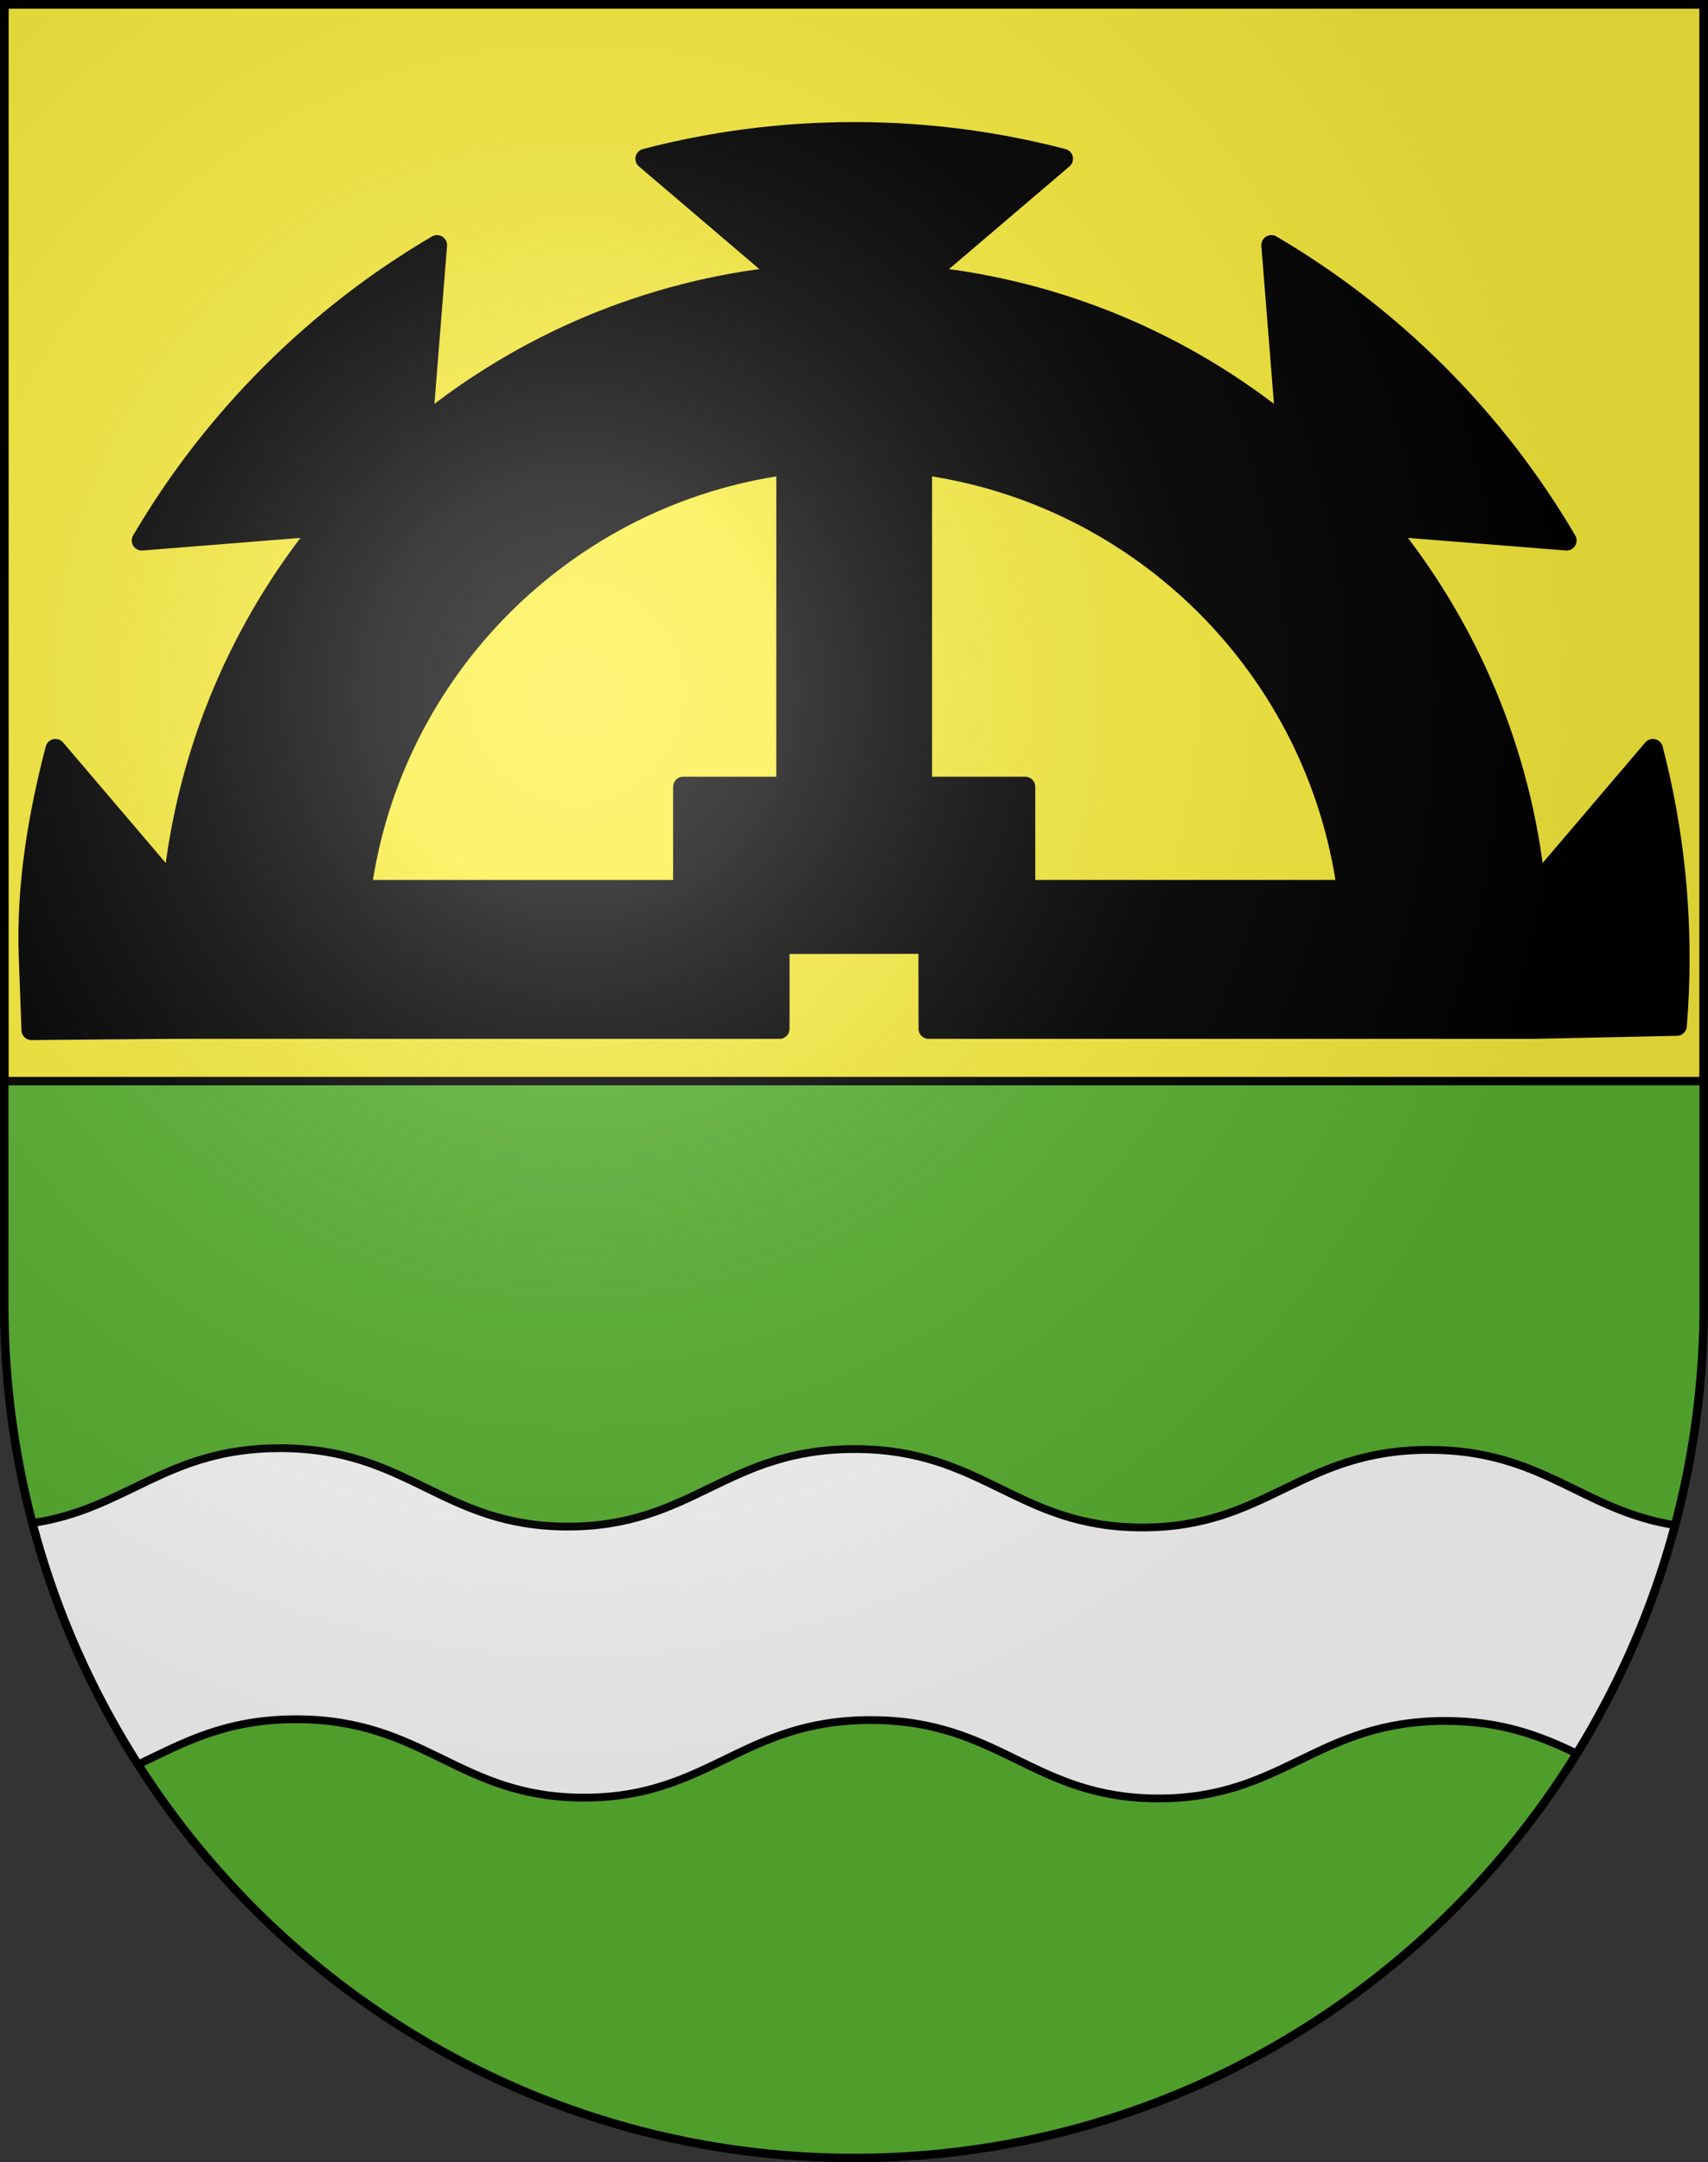
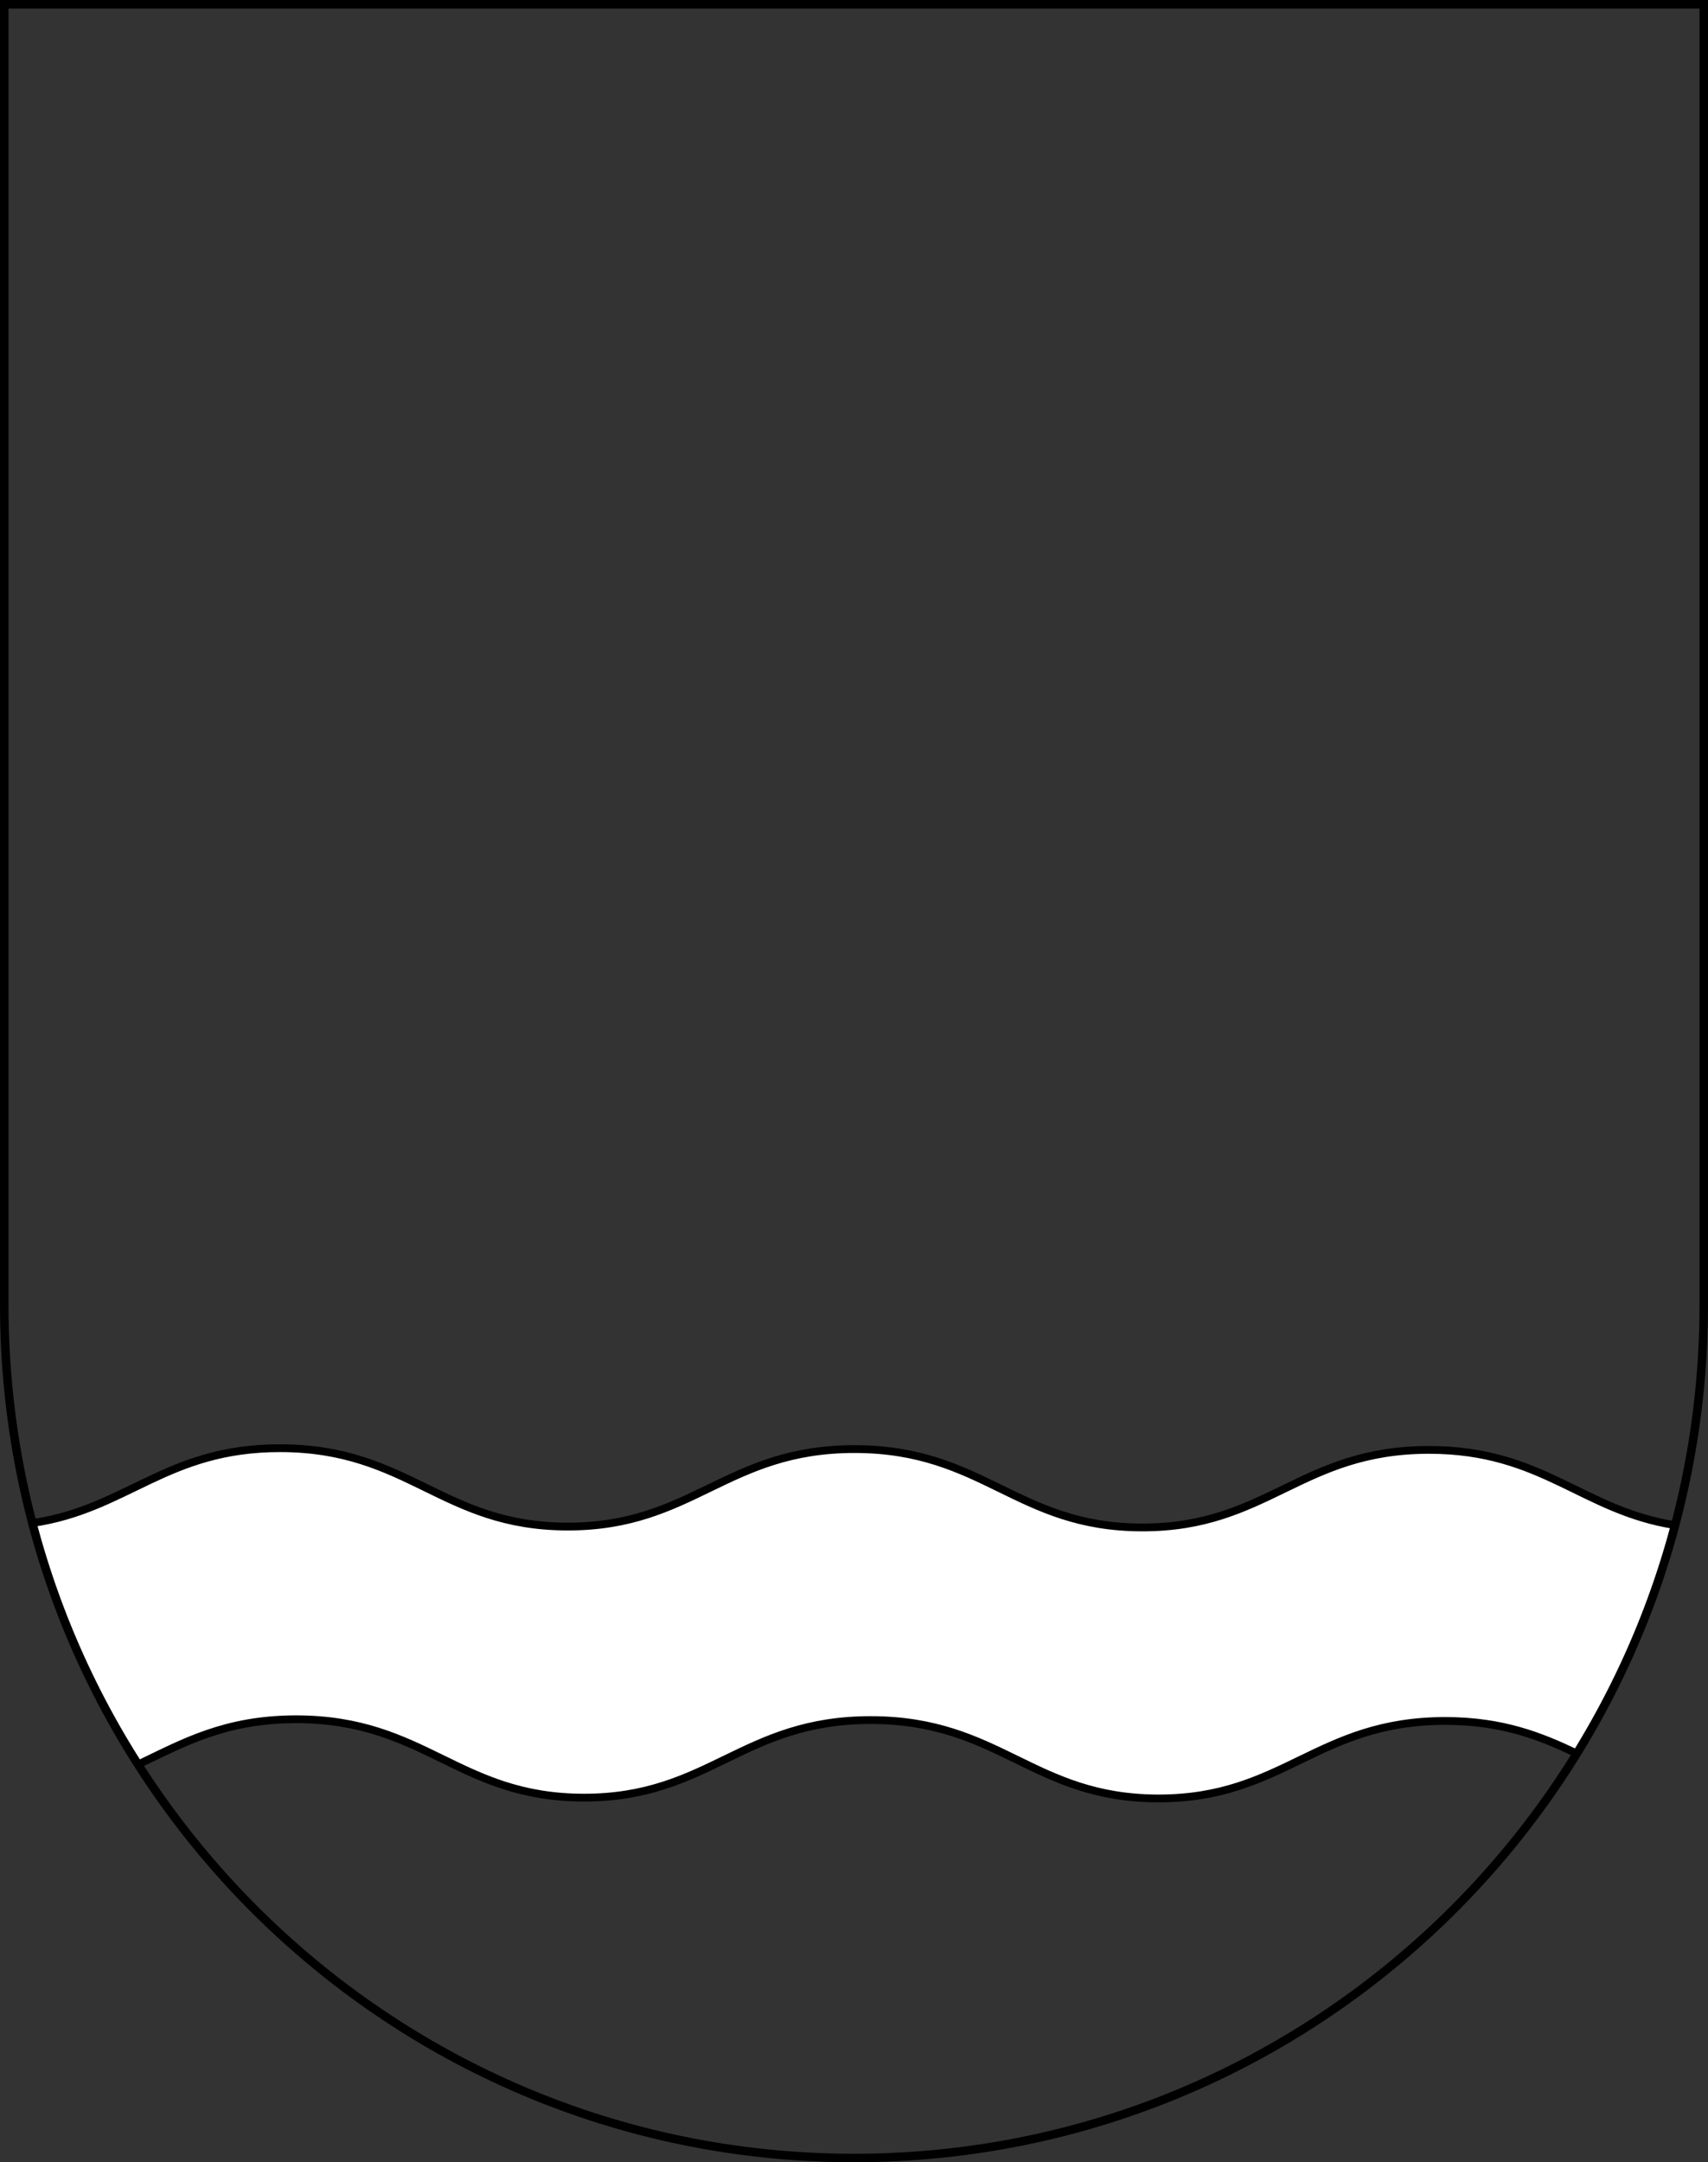
- <svg xmlns="http://www.w3.org/2000/svg" xmlns:ns1="http://sodipodi.sourceforge.net/DTD/sodipodi-0.dtd" xmlns:ns2="http://www.inkscape.org/namespaces/inkscape" xmlns:ns4="http://ns.adobe.com/AdobeIllustrator/10.0/" xmlns:xlink="http://www.w3.org/1999/xlink" height="763" width="603" version="1.0" id="svg20" ns1:version="0.32" ns2:version="0.44.1" ns1:docname="Moulen-coat of arms.svg" ns1:docbase="F:\Mis Documentos\Mis imágenes\Encyclopédie\Escudos de Suiza\Muebles">
+ <svg xmlns="http://www.w3.org/2000/svg" xmlns:ns1="http://sodipodi.sourceforge.net/DTD/sodipodi-0.dtd" xmlns:ns2="http://www.inkscape.org/namespaces/inkscape" xmlns:xlink="http://www.w3.org/1999/xlink" height="763" width="603" version="1.0" id="svg20" ns1:version="0.32" ns2:version="0.44.1" ns1:docname="Moulen-coat of arms.svg" ns1:docbase="F:\Mis Documentos\Mis imágenes\Encyclopédie\Escudos de Suiza\Muebles">
  <rect width="100%" height="100%" fill="#333333" stroke="none" />
  <defs id="defs29">
    <linearGradient id="linearGradient2893">
      <stop style="stop-color:#ffffff;stop-opacity:0.314;" offset="0" id="stop2895" />
      <stop id="stop2897" offset="0.19" style="stop-color:#ffffff;stop-opacity:0.251;" />
      <stop style="stop-color:#6b6b6b;stop-opacity:0.125;" offset="0.6" id="stop2901" />
      <stop style="stop-color:#000000;stop-opacity:0.125;" offset="1" id="stop2899" />
    </linearGradient>
    <linearGradient id="linearGradient2955">
      <stop style="stop-color:white;stop-opacity:0;" offset="0" id="stop2965" />
      <stop style="stop-color:black;stop-opacity:0.646;" offset="1" id="stop2959" />
    </linearGradient>
    <radialGradient ns2:collect="always" xlink:href="#linearGradient2893" id="radialGradient3236" gradientUnits="userSpaceOnUse" gradientTransform="matrix(1.215,1.531577e-24,1.464684e-23,1.267,-839.192,-490.489)" cx="858.042" cy="579.933" fx="858.042" fy="579.933" r="300" />
  </defs>
  <ns1:namedview ns2:window-height="682" ns2:window-width="1024" ns2:pageshadow="2" ns2:pageopacity="0.0" guidetolerance="10.0" gridtolerance="10.0" objecttolerance="10.0" borderopacity="1.0" bordercolor="#666666" pagecolor="#ffffff" id="base" ns2:zoom="0.34154592" ns2:cx="336.56683" ns2:cy="537.38337" ns2:window-x="-4" ns2:window-y="-4" ns2:current-layer="layer2" showgrid="true" showguides="true" ns2:guide-bbox="true" />
  <desc id="desc22">Coat of Arms of Canton of Freiburg (Fribourg)</desc>
  <g ns2:groupmode="layer" id="layer1" ns2:label="Fond écu" ns1:insensitive="true">
-     <path id="path1899" d="M 1.5,1.5 L 1.5,460.368 C 1.5,626.678 135.815,761.5 301.5,761.5 C 467.185,761.5 601.5,626.678 601.5,460.368 L 601.5,1.5 L 1.5,1.5 z " style="fill:#5ab532;fill-opacity:1" />
-     <rect style="fill:#fcef3c;fill-opacity:1;fill-rule:evenodd;stroke:black;stroke-width:2.995;stroke-linecap:round;stroke-linejoin:round;stroke-miterlimit:4;stroke-dasharray:none;stroke-opacity:1" id="rect2917" width="600.005" height="380.005" x="1.498" y="1.498" />
-   </g>
+     </g>
  <g ns2:groupmode="layer" id="layer2" ns2:label="Meubles" ns1:insensitive="true">
    <path style="fill:white;fill-opacity:1;stroke:black;stroke-width:2.75;stroke-linecap:round;stroke-linejoin:round;stroke-miterlimit:4;stroke-dasharray:none;stroke-opacity:1" d="M 98.969,511.031 C 58.658,510.972 44.893,532.569 11.438,537.438 C 19.48,568.017 32.177,596.703 48.75,622.656 C 64.551,615.125 79.394,606.65 104.688,606.688 C 150.172,606.755 161.749,634.279 206.062,634.344 C 250.375,634.409 262.046,606.901 307.531,606.969 C 353.016,607.036 364.594,634.562 408.906,634.625 C 453.22,634.692 464.891,607.213 510.375,607.281 C 530.545,607.311 544.039,612.748 556.688,618.781 C 571.941,594.074 583.725,566.971 591.375,538.188 C 558.466,533.016 544.672,511.685 504.656,511.625 C 459.173,511.557 447.499,539.066 403.188,539 C 358.874,538.936 347.297,511.41 301.812,511.344 C 256.328,511.277 244.656,538.753 200.344,538.688 C 156.03,538.623 144.453,511.098 98.969,511.031 z " id="path1969" />
-     <path style="fill:black;fill-opacity:1;stroke:black;stroke-width:7.078;stroke-linecap:round;stroke-linejoin:round" ns4:knockout="Off" d="M 583.55,264.3 L 542.069,312.972 L 542.068,312.977 C 537.129,264.962 518.132,221.12 489.272,185.617 L 489.331,185.648 L 553.075,190.733 C 540.768,169.746 525.621,149.966 507.614,131.96 C 489.607,113.954 469.826,98.806 448.84,86.498 L 453.925,150.244 L 453.957,150.302 C 418.451,121.441 374.608,102.444 326.593,97.506 L 326.601,97.504 L 375.273,56.025 C 351.731,49.887 327.033,46.612 301.568,46.612 C 276.103,46.612 251.404,49.887 227.861,56.025 L 276.531,97.504 L 276.541,97.506 C 228.524,102.445 184.681,121.441 149.177,150.302 L 149.207,150.242 L 154.293,86.496 C 133.308,98.804 113.527,113.952 95.52,131.958 C 77.514,149.965 62.365,169.745 50.057,190.732 L 113.803,185.646 L 113.862,185.616 C 85.002,221.12 66.003,264.963 61.066,312.98 L 61.065,312.97 L 19.584,264.298 C 13.448,287.84 9.225,312.559 10.172,338.004 L 11.119,363.479 L 61.065,363.04 L 275.204,363.04 L 275.209,333.1 L 327.775,333.036 L 327.827,363.04 L 542.069,363.04 L 591.987,361.975 C 592.632,354.07 592.961,346.075 592.961,338.004 C 592.961,312.542 589.685,287.842 583.55,264.3 z M 475.57,314.052 L 361.95,314.052 L 361.95,277.623 L 325.523,277.623 L 325.523,164.004 C 403.355,174.62 464.951,236.218 475.57,314.052 z M 277.611,164.004 L 277.611,277.623 L 241.183,277.623 L 241.183,314.052 L 127.563,314.052 C 138.18,236.218 199.778,174.62 277.611,164.004 z " id="path4720" ns1:nodetypes="ccccccsccccccsccccccsccccccsccccccccsccccccccccccc" />
  </g>
  <g ns2:groupmode="layer" id="layer3" ns2:label="Reflet final" style="display:inline" ns1:insensitive="true">
-     <path style="fill:url(#radialGradient3236);fill-opacity:1" d="M 1.5,1.5 L 1.5,460.368 C 1.5,626.679 135.815,761.5 301.5,761.5 C 467.185,761.5 601.5,626.679 601.5,460.368 L 601.5,1.5 L 1.5,1.5 z " id="path2346" />
-   </g>
+     </g>
  <g ns2:groupmode="layer" id="layer4" ns2:label="Contour final" style="display:inline" ns1:insensitive="true">
    <path style="fill:none;fill-opacity:1;stroke:black;stroke-width:3;stroke-miterlimit:4;stroke-dasharray:none;stroke-opacity:1" d="M 1.5,1.5 L 1.5,460.368 C 1.5,626.679 135.815,761.5 301.5,761.5 C 467.185,761.5 601.5,626.679 601.5,460.368 L 601.5,1.5 L 1.5,1.5 z " id="path3239" />
  </g>
</svg>